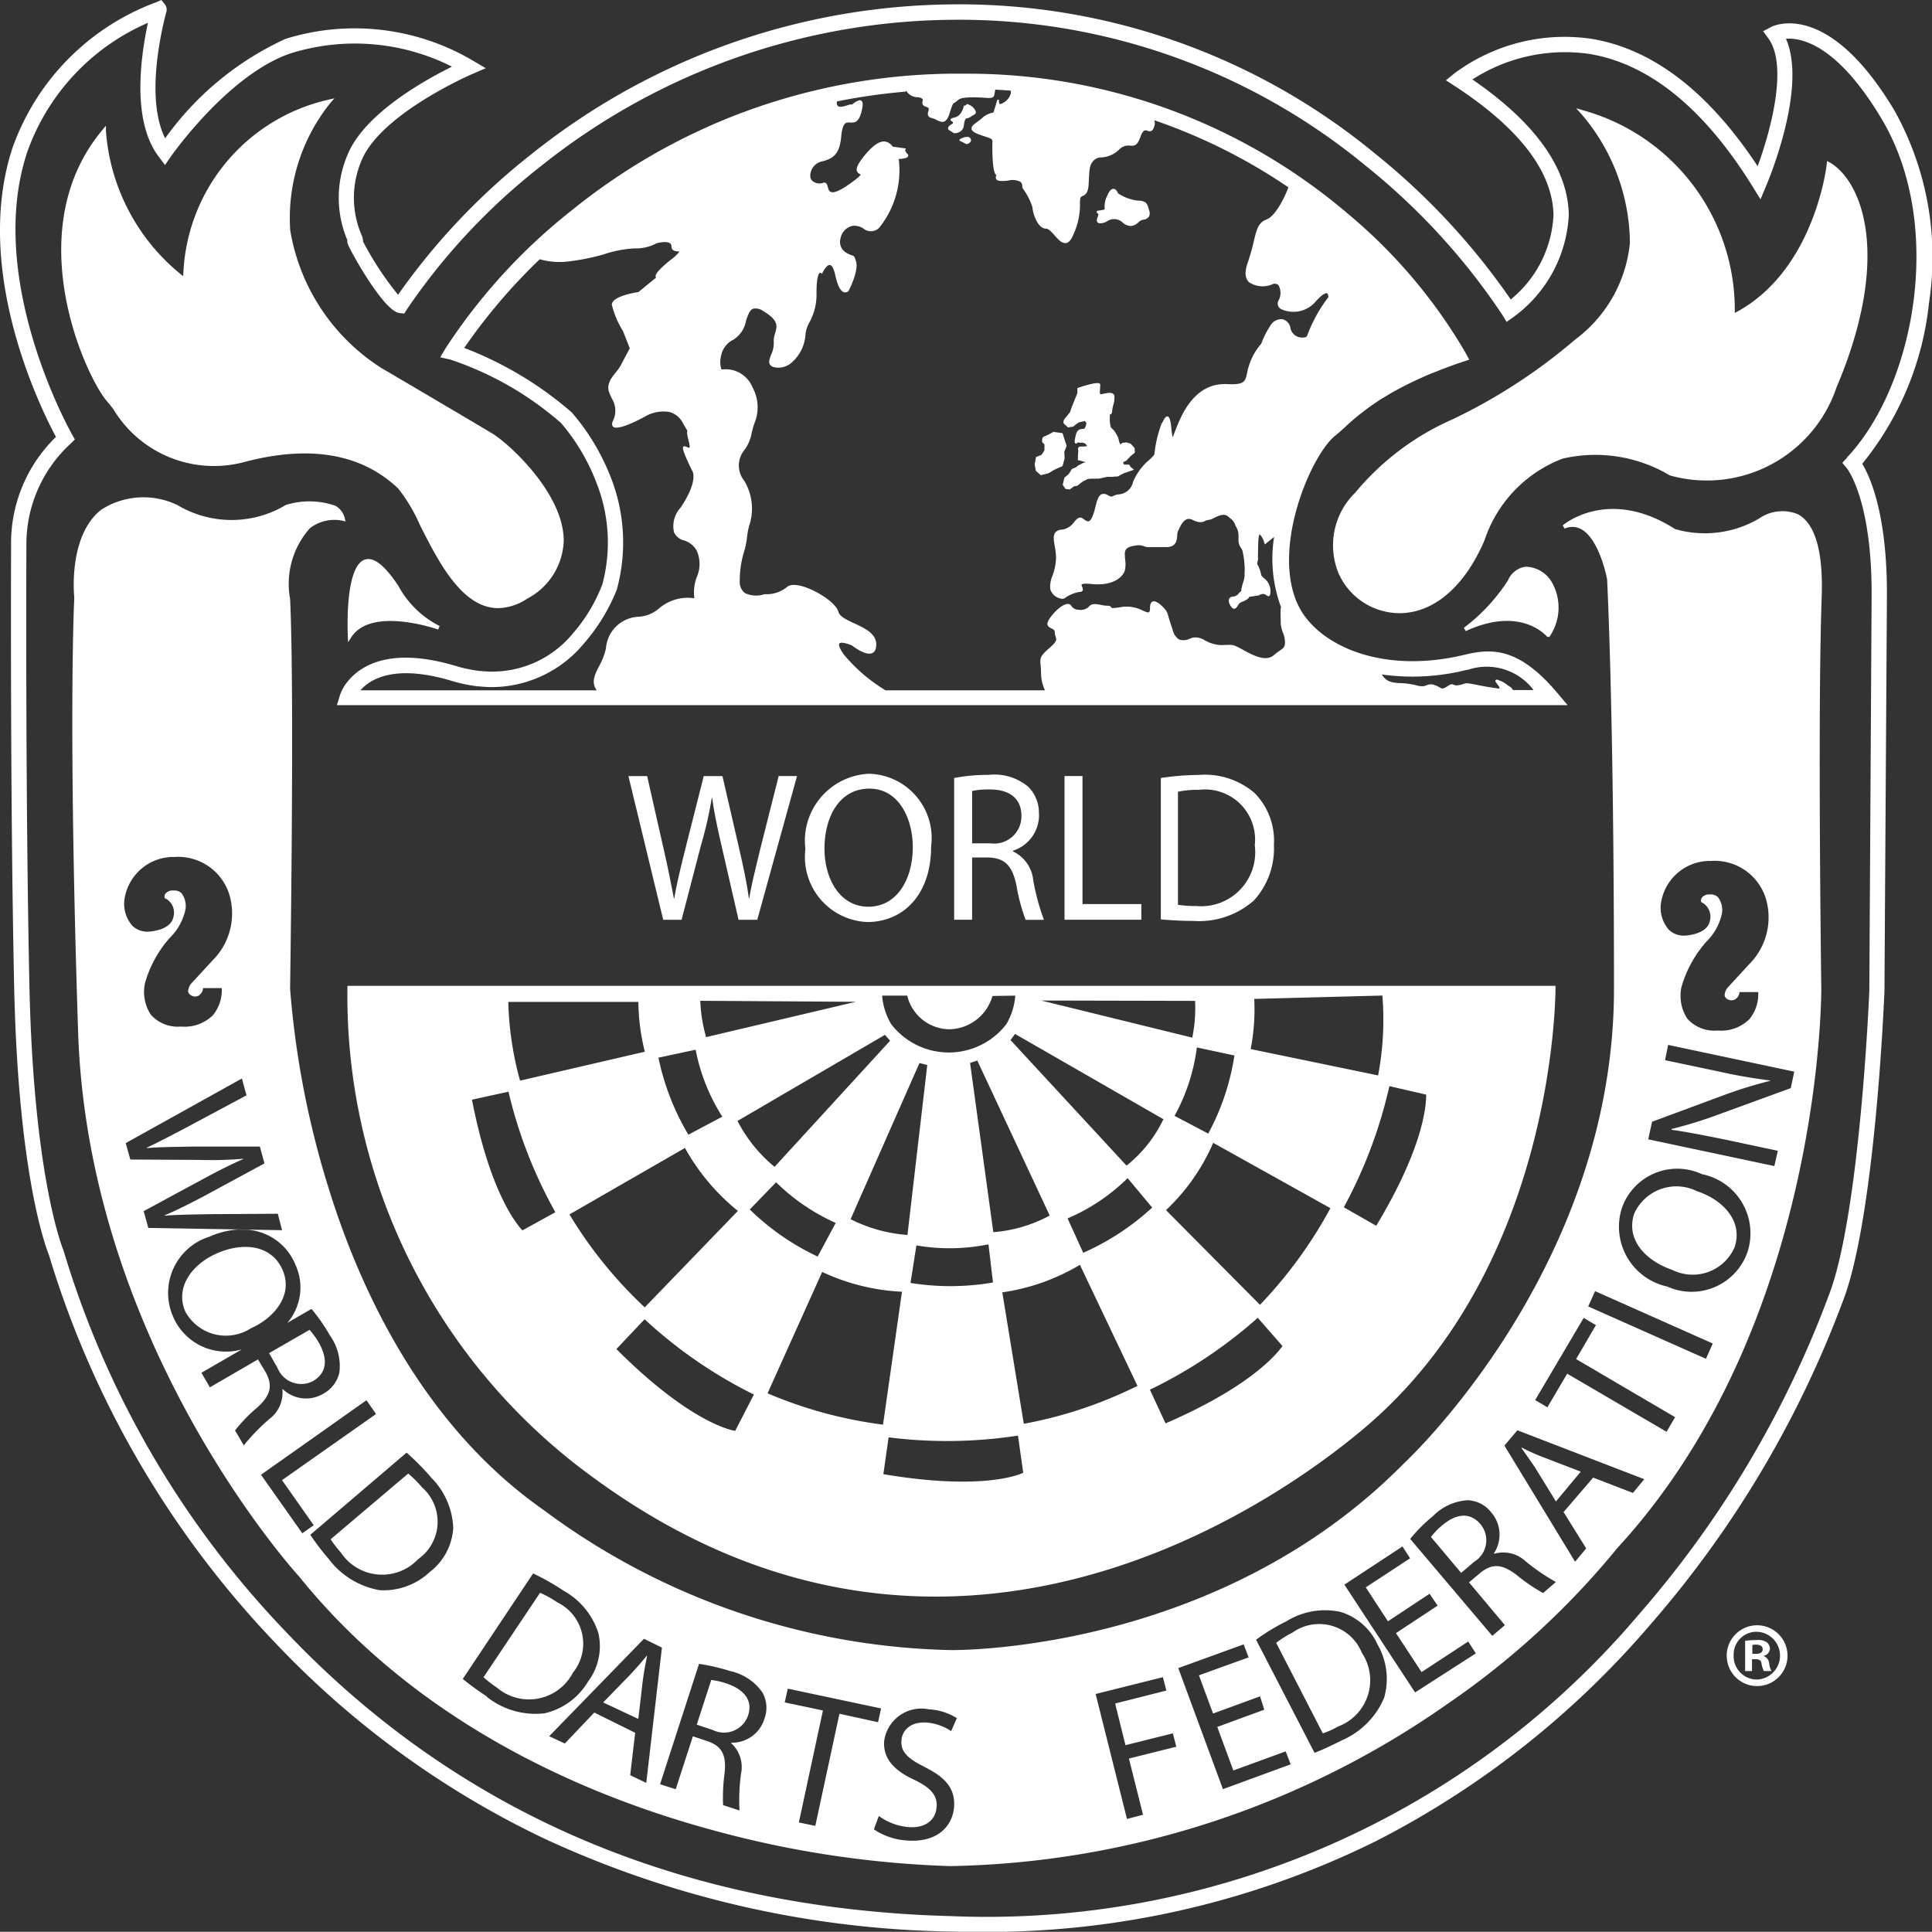
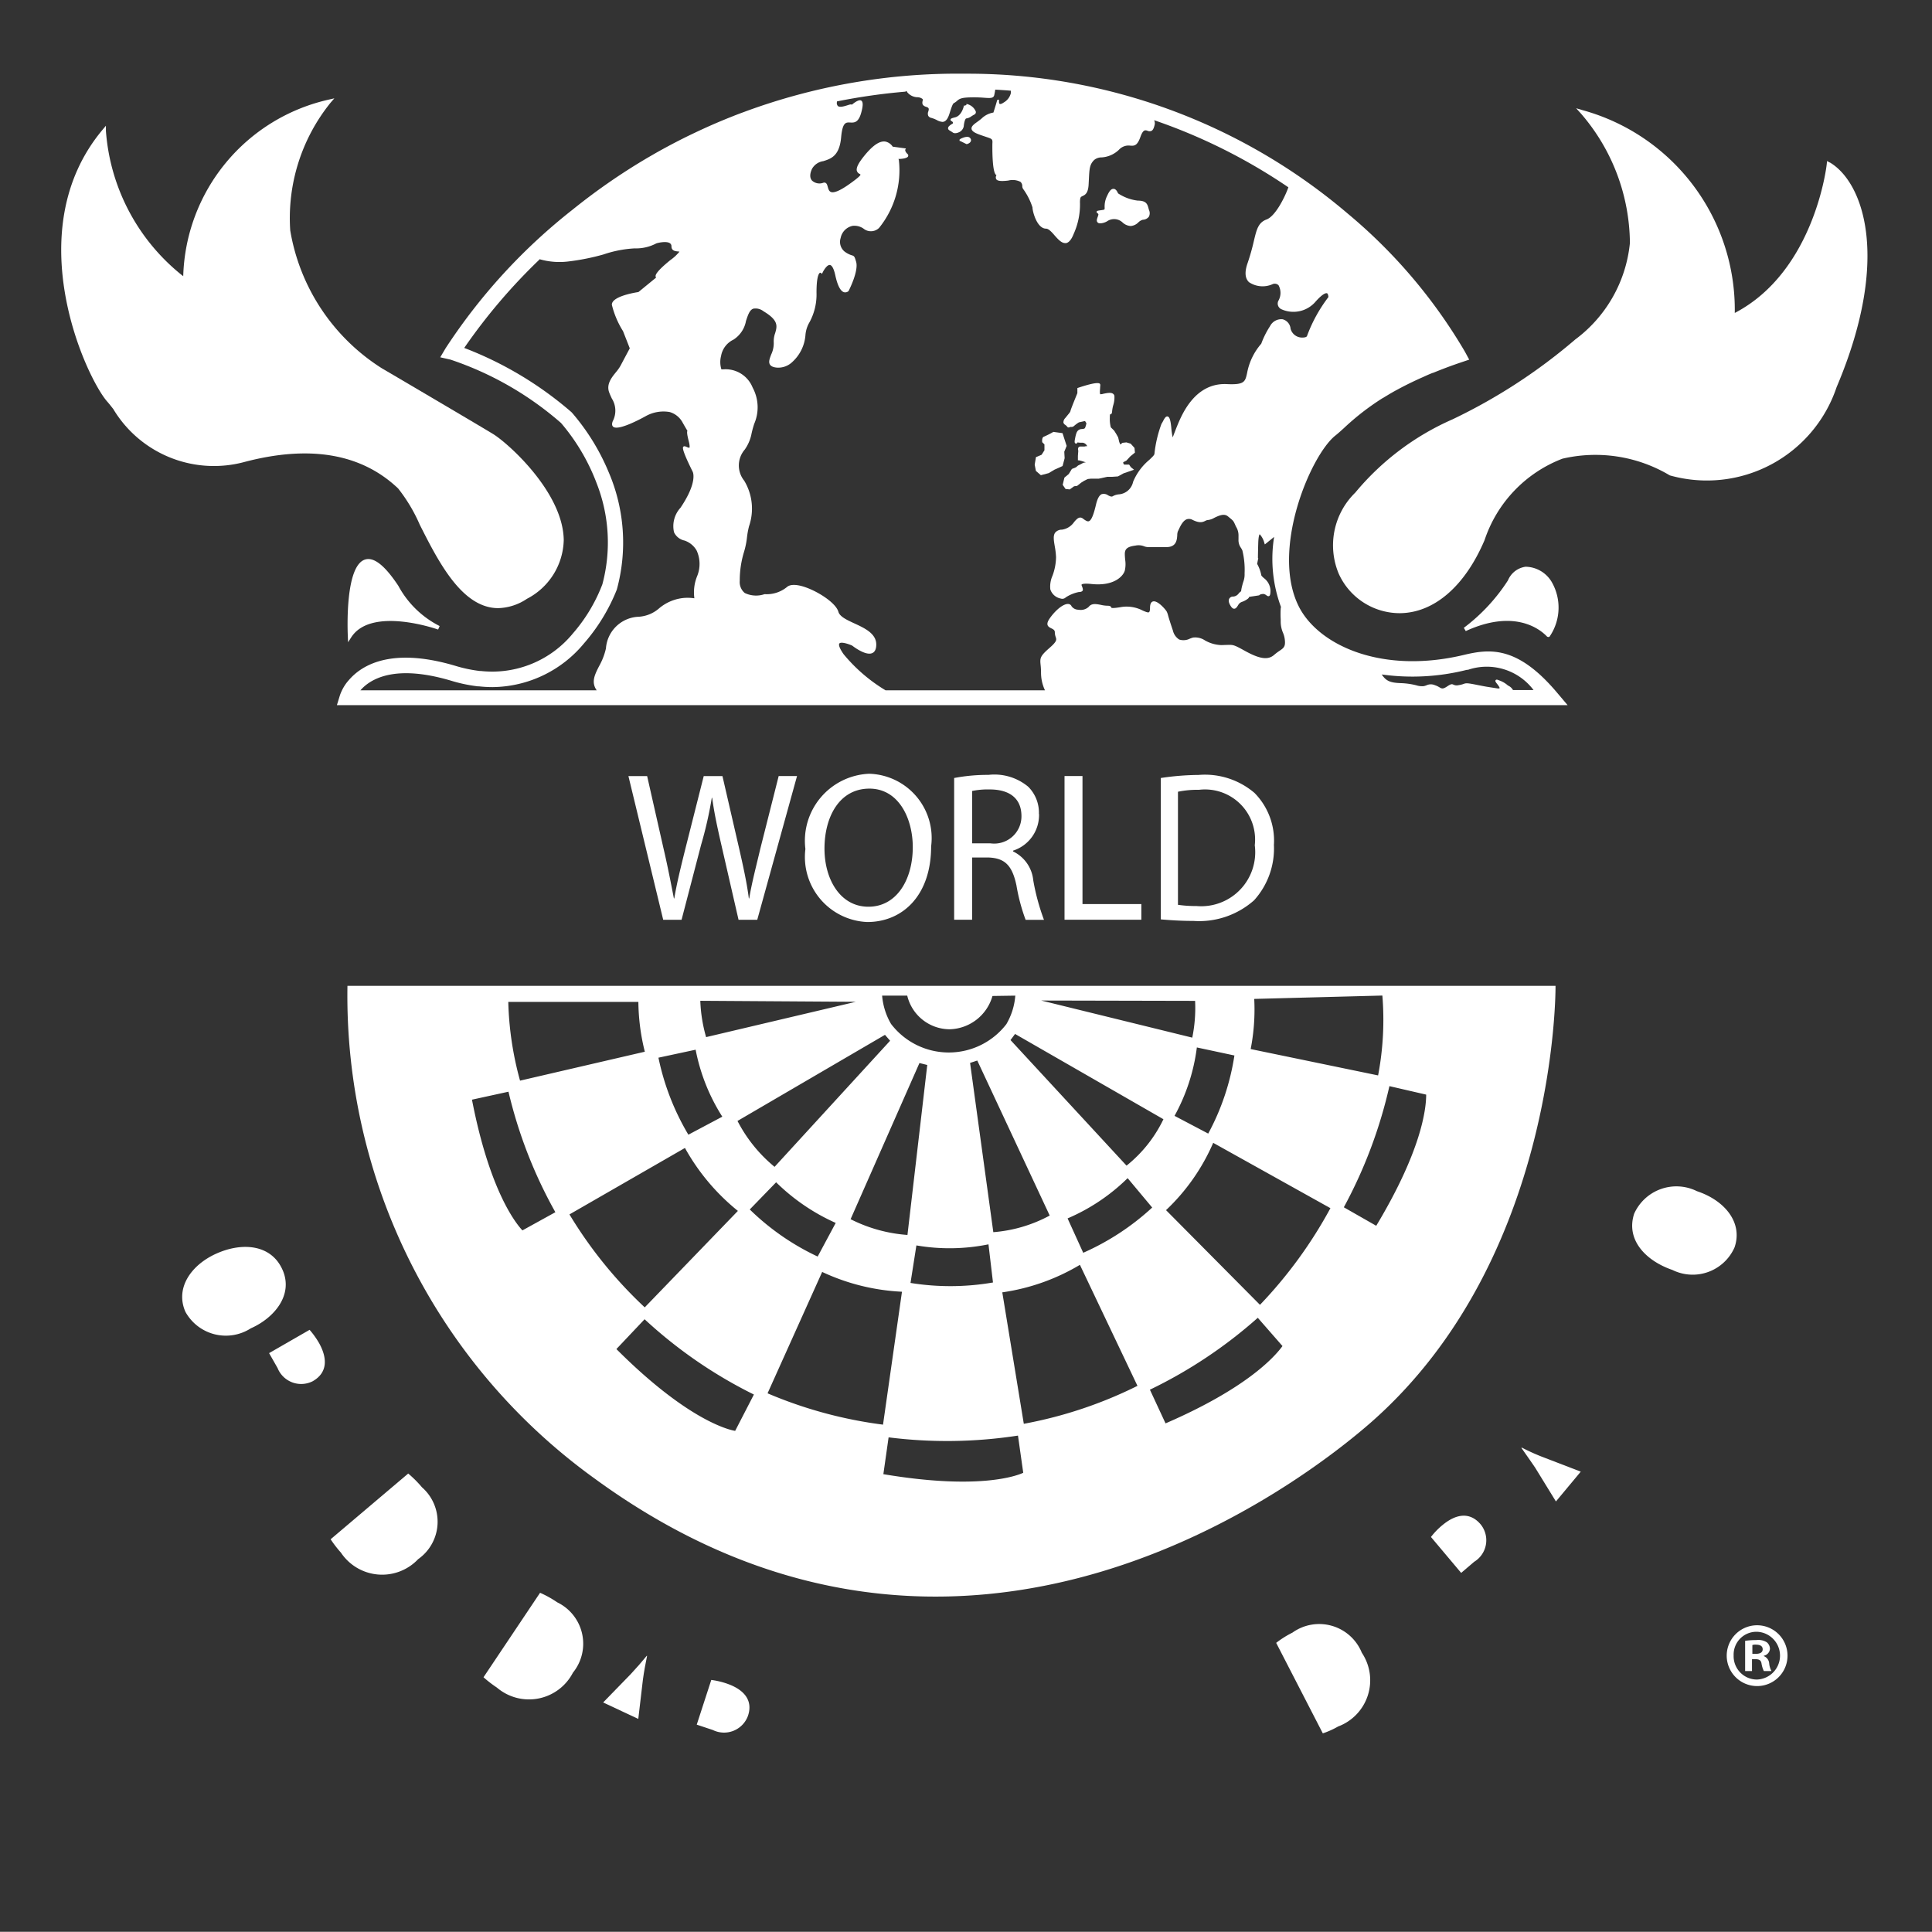
<svg xmlns="http://www.w3.org/2000/svg" width="68.316" height="68.308" viewBox="0 0 68.316 68.308">
  <rect x="0" y="0" width="68.316" height="68.308" fill="#333333" stroke="none" />
  <defs>
    <clipPath id="clip-path">
      <rect id="Rectangle_30" data-name="Rectangle 30" width="68.316" height="68.307" fill="none" />
    </clipPath>
  </defs>
  <g id="Group_23" data-name="Group 23" transform="translate(195.996)">
    <g id="Group_22" data-name="Group 22" transform="translate(-195.996)" clip-path="url(#clip-path)">
-       <path id="Path_60" data-name="Path 60" d="M67.021,3.964C64.648-.05,62.7.914,62.622.957l-.277.146.184.253c.707.97.082,3.269-.378,4.521-1.73-2.623-3.695-4.135-5.849-4.5a6.523,6.523,0,0,0-4.887,1.228l-.287.234.309.2c2.288,1.495,3.465,3.031,3.495,4.565a4.1,4.1,0,0,1-1.512,2.985,24.3,24.3,0,0,0-4.8-5.16A23.1,23.1,0,0,0,33.634.155,24.135,24.135,0,0,0,18.769,5.469a23.479,23.479,0,0,0-4.694,4.954,11.2,11.2,0,0,1-1.237-1.881.588.588,0,0,0-.061-.25,3.344,3.344,0,0,1,0-2.6c.666-1.66,3.877-3.056,3.91-3.069l.489-.211-.458-.27A8.224,8.224,0,0,0,10.1,1.373a10.69,10.69,0,0,0-4.26,3.518C5.185,3.584,5.629,1.4,5.869.466a.31.31,0,0,0-.032-.3L5.708,0,5.516.082A8.531,8.531,0,0,0,.449,5.208c-1.439,4.335.989,9.236,1.53,10.241A5.234,5.234,0,0,0,.392,19.3c0,.4-.036,8.809.108,15.562.143,6.672,1.12,9.245,1.23,9.514A34.1,34.1,0,0,0,9.716,58.073a32.041,32.041,0,0,0,9.6,6.973A35.482,35.482,0,0,0,33.631,68.3q.48.012.955.012a30.989,30.989,0,0,0,14.05-3.2,31.775,31.775,0,0,0,9.7-7.642,37.178,37.178,0,0,0,6.81-11.412c1.15-2.895,1.476-10.685,1.489-11.025L66.721,21.2c.032-2.957-.585-4.329-.872-4.8a10.79,10.79,0,0,0,2.36-5.684,10.651,10.651,0,0,0-1.188-6.749M65.309,16.188l-.164.177.155.185c.008.011.919,1.13.88,4.646L66.1,35.012c0,.08-.335,8.041-1.454,10.844l-.005.015a36.5,36.5,0,0,1-6.707,11.235A30.2,30.2,0,0,1,33.645,67.755C24.122,67.507,16.2,64.125,10.108,57.7A33.234,33.234,0,0,1,2.249,44.226l-.014-.039c-.011-.024-1.049-2.543-1.195-9.332C.894,27.978.933,19.38.933,19.293v-.031A4.82,4.82,0,0,1,2.5,15.685l.146-.146-.1-.18C2.516,15.305-.541,9.9.963,5.377A7.821,7.821,0,0,1,5.232.807c-.274,1.264-.565,3.481.378,4.729l.224.3.212-.307c.02-.028,2.033-2.9,4.23-3.642a7.62,7.62,0,0,1,5.706.47c-.981.484-3.12,1.678-3.7,3.134a3.853,3.853,0,0,0,0,3s0,0,0,0a.337.337,0,0,0,.014.132c.055.181,1.26,2.385,1.83,2.446l.169.018.091-.145a22.37,22.37,0,0,1,4.742-5.068A23.592,23.592,0,0,1,33.642.7,22.569,22.569,0,0,1,48.267,5.841a23.321,23.321,0,0,1,4.857,5.294l.15.247.238-.168A4.755,4.755,0,0,0,55.473,7.6c-.03-1.646-1.177-3.257-3.408-4.79a6.035,6.035,0,0,1,4.156-.9c2.111.357,4.048,1.937,5.757,4.695l.274.442.2-.477c.064-.15,1.466-3.465.7-5.2.55-.042,1.831.216,3.4,2.864,2.212,3.739,1.165,9.391-1.247,11.948" transform="translate(0)" fill="#fff" />
      <path id="Path_61" data-name="Path 61" d="M96.037,31.6A7.178,7.178,0,0,1,97.3,33.739a5.724,5.724,0,0,1,.2,3.566,5.779,5.779,0,0,1-1.043,1.738A3.69,3.69,0,0,1,93.2,40.37l-.036,0a4.959,4.959,0,0,1-.842-.176c-2-.6-3.054-.172-3.591.3a2.045,2.045,0,0,0-.171.17c-.031.035-.06.07-.086.1,0,0,0,0,0,0a1.615,1.615,0,0,0-.254.465l-.107.349h43.518l-.376-.445c-1.377-1.63-2.339-1.56-3.283-1.333-2.891.693-5.123-.323-5.833-1.685-1.03-1.995.4-5.369,1.279-6.069.088-.069.185-.158.3-.261a8.949,8.949,0,0,1,1.376-1.066l.005,0c.1-.061.2-.122.307-.184.058-.034.118-.068.18-.1.235-.13.5-.261.786-.393l.164-.073c.108-.049.219-.1.335-.143a.024.024,0,0,1,.008,0c.3-.123.62-.245.973-.364l.272-.092.028-.009L128,29.08A18.577,18.577,0,0,0,123.86,24.2a20.729,20.729,0,0,0-13.532-4.95,21.731,21.731,0,0,0-7.848,1.364h0c-.149.054-.3.112-.442.17-.073.028-.146.058-.218.088-.33.135-.649.277-.96.423l-.2.095c-.387.185-.758.38-1.115.577-.154.085-.3.172-.451.258a22.007,22.007,0,0,0-2.649,1.834,20.414,20.414,0,0,0-4.489,4.9l-.189.319.362.082A11.479,11.479,0,0,1,96.037,31.6m32.055,8.734a2.07,2.07,0,0,1,2.335.711H129.7a.385.385,0,0,0-.134-.138.309.309,0,0,1-.081-.054.919.919,0,0,0-.272-.15c-.054-.023-.1-.041-.126-.009s0,.069.053.135c.027.035.1.13.084.151,0,0-.015.02-.114,0l-.059-.009c-.319-.049-.319-.049-.577-.1l-.132-.026c-.271-.053-.312-.046-.393-.016a.787.787,0,0,1-.172.042.266.266,0,0,1-.181-.016c-.058-.03-.093-.026-.226.062-.15.1-.189.078-.272.03a.732.732,0,0,0-.158-.074.359.359,0,0,0-.291,0,.488.488,0,0,1-.118.035.688.688,0,0,1-.249-.031,2.564,2.564,0,0,0-.542-.077c-.411-.012-.532-.095-.668-.287a.19.19,0,0,1-.015-.02,7.854,7.854,0,0,0,3.029-.168m-19.829-20.47a.029.029,0,0,0,0,.009.262.262,0,0,0,.027.045.479.479,0,0,0,.35.173.3.3,0,0,1,.187.062c.013.019.011.042,0,.078-.011.061-.027.151.128.2.112.032.1.081.076.164a.2.2,0,0,0,0,.157.172.172,0,0,0,.116.072,1.027,1.027,0,0,1,.182.073.5.5,0,0,0,.2.066.169.169,0,0,0,.068-.014c.074-.032.134-.122.184-.282.108-.345.127-.354.172-.378a.464.464,0,0,0,.076-.053c.109-.1.176-.141.626-.141.145,0,.264.008.359.015.2.015.326.024.35-.1l.008-.039c.011-.054.019-.095.024-.134,0,0,0-.009,0-.015.187.011.37.023.553.038a.072.072,0,0,1,0,.016.348.348,0,0,1,0,.073.516.516,0,0,1-.243.323c-.1.07-.139.062-.15.055s-.03-.028-.024-.105l0-.038-.031-.005c-.03,0-.038.023-.042.042-.011.038-.042.154-.126.412a.786.786,0,0,0-.416.209c-.047.042-.1.08-.149.116-.119.085-.22.159-.208.25.01.072.085.13.245.191.109.042.2.07.265.093.223.074.237.078.227.239,0,.009-.023,1.05.143,1.114a.11.11,0,0,0-.007.02.131.131,0,0,0,.005.131c.032.039.109.08.423.041a.615.615,0,0,1,.427.045.2.2,0,0,1,.066.155.183.183,0,0,0,.032.1,2.288,2.288,0,0,1,.329.651c0,.143.159.75.48.75.089,0,.2.12.3.237.12.135.243.274.376.274a.132.132,0,0,0,.032,0c.1-.019.191-.126.269-.327a2.518,2.518,0,0,0,.223-1.08.788.788,0,0,1,.009-.169c.011-.054.039-.068.084-.089.088-.042.2-.095.213-.43l.008-.153c.019-.385.026-.53.185-.689a.4.4,0,0,1,.264-.093.973.973,0,0,0,.614-.27.457.457,0,0,1,.4-.146c.151.012.251,0,.362-.315.095-.264.172-.238.253-.209a.167.167,0,0,0,.139,0c.049-.027.082-.095.11-.218a.242.242,0,0,0-.009-.131.106.106,0,0,0-.012-.027,19.891,19.891,0,0,1,4.748,2.373h0c0,.008-.007.016-.009.026-.137.372-.462,1-.761,1.111s-.354.358-.454.777a7.578,7.578,0,0,1-.215.758c-.111.312-.1.542.046.682a.863.863,0,0,0,.822.077.191.191,0,0,1,.223.032.562.562,0,0,1-.008.555.22.22,0,0,0,.1.289,1.031,1.031,0,0,0,1.23-.278c.265-.293.365-.293.395-.281s.047.095.047.134a5.266,5.266,0,0,0-.757,1.376c-.006.027-.059.055-.153.055h0a.421.421,0,0,1-.428-.312.378.378,0,0,0-.28-.334.445.445,0,0,0-.445.241,3.094,3.094,0,0,0-.312.623,2.188,2.188,0,0,0-.5,1.035c-.068.308-.092.423-.715.393-1.127-.054-1.588,1.066-1.762,1.488l-.013.032c-.031.076-.057.146-.08.205s-.045.123-.062.157a2.631,2.631,0,0,1-.05-.353c-.032-.322-.081-.374-.13-.384-.068-.014-.115.077-.165.174a.845.845,0,0,1-.05.085,4.348,4.348,0,0,0-.25,1.061c0,.043-.089.127-.184.216a2.016,2.016,0,0,0-.57.773.559.559,0,0,1-.512.445.525.525,0,0,0-.206.065c-.041.028-.089.008-.165-.03a.263.263,0,0,0-.231-.041c-.085.041-.149.159-.2.374-.086.369-.166.553-.25.581-.044.016-.1-.009-.2-.085-.131-.107-.224,0-.323.115a.628.628,0,0,1-.43.269.308.308,0,0,0-.234.1c-.084.105-.055.273-.02.485a2.71,2.71,0,0,1,.046.385,1.958,1.958,0,0,1-.126.66.94.94,0,0,0-.076.482.481.481,0,0,0,.37.324.171.171,0,0,0,.176-.042,1.335,1.335,0,0,1,.461-.189c.073,0,.118-.019.136-.051s0-.089-.016-.132-.031-.066-.02-.081.069-.049.355-.019c.786.081,1.109-.272,1.17-.47a1.006,1.006,0,0,0,.014-.389c-.005-.066-.012-.134-.012-.2,0-.161.062-.261.377-.3a.525.525,0,0,1,.292.02.438.438,0,0,0,.176.034h.622c.358,0,.376-.255.387-.424a.391.391,0,0,1,.022-.134c.009-.018.022-.042.034-.07.054-.115.143-.308.285-.358a.259.259,0,0,1,.2.023c.257.128.364.077.45.036a.229.229,0,0,1,.105-.032.577.577,0,0,0,.212-.076c.154-.074.346-.166.482-.054l.033.027c.161.132.161.132.22.261.009.023.022.049.036.08a.579.579,0,0,1,.087.319c0,.034,0,.074,0,.127a.466.466,0,0,0,.082.295.531.531,0,0,1,.055.1,2.878,2.878,0,0,1,.078.811.751.751,0,0,1-.043.289c-.015.043-.031.1-.05.176a1.223,1.223,0,0,0-.03.165.287.287,0,0,0-.026.019.562.562,0,0,0-.058.057.268.268,0,0,1-.192.112.151.151,0,0,0-.143.074c-.037.069-.014.166.062.276.036.054.073.08.112.08h0c.058,0,.1-.061.134-.118a.375.375,0,0,1,.058-.077.277.277,0,0,1,.093-.051.754.754,0,0,0,.161-.081c.053-.034.077-.061.081-.092.019,0,.053-.009.068-.011.189-.027.27-.041.27-.041l.014,0,.008-.009s.037-.042.149-.042a.2.2,0,0,1,.1.045c.032.023.066.046.1.028s.047-.07.047-.2a.575.575,0,0,0-.236-.437c-.045-.041-.088-.08-.088-.1a1.368,1.368,0,0,0-.147-.4l.034-.178a.233.233,0,0,0,.005-.028h-.011c0-.039,0-.161.011-.542.011-.281.051-.3.051-.3a.71.71,0,0,1,.166.314l.016.046.3-.243.028-.023a4.907,4.907,0,0,0,.243,2.479.321.321,0,0,0-.01.057,3.123,3.123,0,0,0,0,.378l0,.068a1.011,1.011,0,0,0,.081.408.867.867,0,0,1,.068.282c.018.215-.053.262-.192.357a1.821,1.821,0,0,0-.188.142c-.213.189-.511.149-1.03-.139-.4-.222-.417-.22-.646-.212-.054,0-.12.005-.208.005a1.256,1.256,0,0,1-.565-.166.62.62,0,0,0-.417-.1c-.035.009-.072.023-.109.036a.5.5,0,0,1-.383.034.513.513,0,0,1-.223-.319c-.105-.309-.149-.457-.171-.537a.708.708,0,0,0-.046-.13c-.033-.065-.315-.4-.483-.362-.073.018-.109.095-.109.228,0,.107-.019.143-.037.154-.034.022-.119-.015-.218-.057a1.236,1.236,0,0,0-.731-.131c-.369.064-.38.034-.384.023-.015-.041-.04-.064-.138-.064a1.131,1.131,0,0,1-.231-.031c-.161-.031-.327-.064-.431.072a.418.418,0,0,1-.361.1.3.3,0,0,1-.243-.122.133.133,0,0,0-.115-.081c-.161-.014-.431.192-.646.493-.077.107-.105.185-.089.246s.076.093.134.122c.077.038.124.066.124.139a.507.507,0,0,0,.031.168c.033.1.05.153-.235.4-.316.276-.323.347-.3.578a2.633,2.633,0,0,1,.016.272,1.459,1.459,0,0,0,.14.635h-5.637a5.8,5.8,0,0,1-1.483-1.276c-.193-.276-.169-.359-.15-.381.054-.066.3.007.453.076.019.015.479.377.715.262.09-.043.136-.146.136-.3,0-.389-.411-.58-.773-.747-.266-.123-.518-.239-.566-.411-.091-.323-.766-.754-1.265-.9-.184-.053-.431-.091-.561.03a1.134,1.134,0,0,1-.772.247h-.014a.924.924,0,0,1-.7-.042.5.5,0,0,1-.176-.426,3.447,3.447,0,0,1,.15-1.024,2.842,2.842,0,0,0,.107-.527,2.885,2.885,0,0,1,.07-.38,1.915,1.915,0,0,0-.17-1.614.859.859,0,0,1,.02-1.1,1.46,1.46,0,0,0,.228-.507,3.344,3.344,0,0,1,.108-.408,1.467,1.467,0,0,0-.057-1.276,1.028,1.028,0,0,0-1.031-.646c-.032,0-.069,0-.074,0a.859.859,0,0,1-.012-.472.789.789,0,0,1,.439-.578,1,1,0,0,0,.443-.664c.068-.205.126-.382.253-.43a.45.45,0,0,1,.366.091c.543.323.482.531.412.772a.859.859,0,0,0-.05.338.931.931,0,0,1-.091.42c-.053.141-.1.261-.045.351.038.062.116.1.247.111a.715.715,0,0,0,.546-.2,1.432,1.432,0,0,0,.463-.938,1.058,1.058,0,0,1,.146-.47,2.055,2.055,0,0,0,.246-1.045c0-.6.093-.685.121-.7a.039.039,0,0,1,.038.007l.034.032.02-.042c.035-.074.158-.288.261-.273.042.005.123.058.189.359.08.368.185.572.315.605a.174.174,0,0,0,.162-.049l0-.008c.015-.028.357-.7.26-1.024-.054-.18-.064-.2-.147-.224a.822.822,0,0,1-.258-.132.442.442,0,0,1-.142-.48.544.544,0,0,1,.424-.431.568.568,0,0,1,.388.1.412.412,0,0,0,.547-.027,3.238,3.238,0,0,0,.7-2.4.385.385,0,0,0-.014-.038c.128,0,.312-.024.341-.095a.072.072,0,0,0-.024-.084c-.068-.066-.078-.111-.078-.132a.037.037,0,0,1,0-.015l.026-.045-.469-.064a.411.411,0,0,0-.25-.178c-.207-.039-.458.132-.768.518-.189.235-.269.393-.253.5a.179.179,0,0,0,.1.123c.012.007.032.02.032.026,0,.039-.139.155-.411.347-.308.216-.52.307-.631.268-.07-.026-.093-.1-.115-.18s-.035-.12-.08-.145a.108.108,0,0,0-.085,0,.388.388,0,0,1-.393-.081c-.082-.093-.081-.235,0-.412a.545.545,0,0,1,.4-.274c.268-.084.572-.178.631-.846.049-.534.171-.527.315-.52s.3.016.4-.366c.064-.239.062-.365-.005-.409s-.208.047-.3.12l-.033.026c-.026-.022-.066-.008-.153.019-.107.034-.269.084-.338.028a.156.156,0,0,1-.035-.141.07.07,0,0,0,0-.023v0a21.381,21.381,0,0,1,2.42-.345M95.277,25.809a2.545,2.545,0,0,0,1.038.078,7.993,7.993,0,0,0,1.223-.245,4.088,4.088,0,0,1,1.1-.215,1.537,1.537,0,0,0,.772-.178c.1-.03.373-.085.484,0a.126.126,0,0,1,.049.108c0,.157.142.17.226.178a.5.5,0,0,1,.057.007,1.526,1.526,0,0,1-.324.3c-.508.414-.538.537-.515.595a.053.053,0,0,0,.014.022l-.626.512c-.135.02-.953.155-.939.453a3.169,3.169,0,0,0,.395.93l.238.607c-.038.07-.211.395-.331.622a1.513,1.513,0,0,1-.158.222c-.163.2-.349.437-.235.726.03.078.062.146.091.207a.805.805,0,0,1,.031.8c-.035.089-.031.155.014.195.177.155.982-.28,1.143-.369a1.286,1.286,0,0,1,.853-.151.759.759,0,0,1,.465.381c.081.142.132.23.166.284-.02.031-.019.114.047.37.051.2.024.227.02.23s-.061-.014-.085-.026c-.047-.022-.1-.043-.128-.011s-.042.131.332.884c0,0,.192.351-.432,1.274a.962.962,0,0,0-.228.866.53.53,0,0,0,.37.293.778.778,0,0,1,.43.354,1.142,1.142,0,0,1,.019.9,1.53,1.53,0,0,0-.1.787.01.01,0,0,0-.007,0,1.635,1.635,0,0,0-.359-.012,1.579,1.579,0,0,0-.877.365,1.211,1.211,0,0,1-.716.3,1.207,1.207,0,0,0-1.168,1.122,2.324,2.324,0,0,1-.243.627c-.153.3-.284.562-.089.845a.036.036,0,0,0,.007.008H88.944c.026-.03.054-.059.086-.091.4-.384,1.277-.8,3.135-.245a5.4,5.4,0,0,0,.93.195l.04,0a4.31,4.31,0,0,0,.487.027,4.246,4.246,0,0,0,3.231-1.549,0,0,0,0,1,0,0,6.582,6.582,0,0,0,1.158-1.9,6.305,6.305,0,0,0-.285-4.144,7.787,7.787,0,0,0-1.292-2.1l-.028-.03a12.723,12.723,0,0,0-3.791-2.27,20.263,20.263,0,0,1,2.66-3.125" transform="translate(-76.2 -16.644)" fill="#fff" />
      <path id="Path_62" data-name="Path 62" d="M167,205.483a13.874,13.874,0,0,0,.378-1.662h.014c.068.514.176,1.014.324,1.662l.608,2.649h.662l1.406-5.081h-.649l-.649,2.568c-.149.635-.3,1.2-.392,1.757h-.014c-.068-.541-.2-1.135-.338-1.743l-.595-2.581h-.662l-.649,2.568c-.162.649-.311,1.257-.392,1.757h-.014c-.095-.487-.216-1.122-.365-1.757l-.581-2.568h-.662l1.23,5.081h.649Z" transform="translate(-142.209 -175.609)" fill="#fff" />
      <path id="Path_63" data-name="Path 63" d="M215.176,205.018a2.275,2.275,0,0,0-2.189-2.568,2.372,2.372,0,0,0-2.257,2.662,2.3,2.3,0,0,0,2.189,2.581c1.243,0,2.257-.933,2.257-2.676m-3.771.081c0-1.108.514-2.108,1.568-2.122s1.554,1.054,1.554,2.068c0,1.149-.568,2.108-1.568,2.108s-1.554-.973-1.554-2.054" transform="translate(-182.251 -175.09)" fill="#fff" />
      <path id="Path_64" data-name="Path 64" d="M252.63,204.128a1.292,1.292,0,0,0-.378-.96,1.864,1.864,0,0,0-1.405-.419,6.3,6.3,0,0,0-1.2.108h-.014v5.014h.635v-2.2h.595c.568.027.824.284.973.987a6.637,6.637,0,0,0,.324,1.216h.649a7.827,7.827,0,0,1-.378-1.392,1.272,1.272,0,0,0-.716-1.027v-.027a1.32,1.32,0,0,0,.919-1.3m-1.716,1.041h-.649v-1.851a2.759,2.759,0,0,1,.622-.054c.662,0,1.122.284,1.122.946a.964.964,0,0,1-1.095.96" transform="translate(-215.894 -175.349)" fill="#fff" />
      <path id="Path_65" data-name="Path 65" d="M278.531,203.05v5.081h2.716v-.554h-2.081V203.05Z" transform="translate(-240.889 -175.609)" fill="#fff" />
      <path id="Path_66" data-name="Path 66" d="M307.73,205.21a2.4,2.4,0,0,0-.689-1.824,2.7,2.7,0,0,0-1.973-.635,9.4,9.4,0,0,0-1.338.108v5c.324.027.7.054,1.149.054a2.927,2.927,0,0,0,2.149-.73,2.727,2.727,0,0,0,.7-1.973m-2.743,2.176a4.172,4.172,0,0,1-.635-.041h-.014v-4a3.387,3.387,0,0,1,.743-.068,1.771,1.771,0,0,1,1.973,1.96,1.91,1.91,0,0,1-2.068,2.149" transform="translate(-262.683 -175.349)" fill="#fff" />
      <path id="Path_67" data-name="Path 67" d="M248.115,28.162a.432.432,0,0,1,.071.044.139.139,0,0,0,.091.029.3.3,0,0,0,.113-.025.291.291,0,0,0,.19-.216c.016-.18.062-.28.088-.28a.4.4,0,0,0,.19-.082c.029-.018.061-.038.1-.058a.094.094,0,0,0,.048-.107.449.449,0,0,0-.331-.267l0,.034-.054.027-.033-.006s-.067.358-.313.419c-.126.031-.156.046-.161.079s.02.046.041.059.041.027.041.044c0,.037,0,.038-.029.053a.392.392,0,0,0-.1.072.108.108,0,0,0-.041.09c.006.044.049.066.094.091" transform="translate(-214.502 -23.525)" fill="#fff" />
      <path id="Path_68" data-name="Path 68" d="M286.956,50.277c.026.018.042.032.031.068l-.02.062c-.026.07-.049.136-.014.184s.073.046.15.041a.532.532,0,0,0,.195-.068.436.436,0,0,1,.553.047.466.466,0,0,0,.282.12.428.428,0,0,0,.269-.127.363.363,0,0,1,.162-.095.277.277,0,0,0,.212-.108.27.27,0,0,0,.005-.234c-.008-.023-.013-.045-.02-.068-.038-.136-.073-.266-.377-.266a1.6,1.6,0,0,1-.7-.258c-.015-.039-.065-.154-.154-.158s-.154.077-.23.247a.831.831,0,0,0-.088.424c0,.066,0,.066-.115.082-.139.02-.161.023-.168.054s.015.042.027.051" transform="translate(-248.151 -42.739)" fill="#fff" />
      <path id="Path_69" data-name="Path 69" d="M251.166,35.842c-.122.047-.118.066-.115.084l.005.028h.02l.22.109.012,0c.011,0,.114-.027.142-.1a.1.1,0,0,0-.014-.1c-.041-.066-.135-.074-.272-.02" transform="translate(-217.122 -30.968)" fill="#fff" />
      <path id="Path_70" data-name="Path 70" d="M278.137,101.748a.129.129,0,0,1,.043.032c.038.062.073.054.107.041a.108.108,0,0,1,.043-.011.13.13,0,0,0,.116-.039l.027-.022c.055-.046.122-.091.141-.1l.214-.047.049.077a.62.62,0,0,1-.049.168c-.015.028-.053.034-.109.039a.229.229,0,0,0-.111.03c-.065.049-.093.1-.134.318-.018.093-.02.146.018.161s.047,0,.072-.036a.9.9,0,0,0,.105.011h.081a.2.2,0,0,1,.147.107.116.116,0,0,1,.011.016.262.262,0,0,0-.1.012h-.143a.08.08,0,0,0-.069.032.14.14,0,0,0-.005.114l-.014.185v.122l0,.034h.034a2.1,2.1,0,0,1,.249.074.263.263,0,0,0-.115.026c-.046.027-.063.034-.063.035l-.1.049-.077.064-.141.057-.111.18-.153.126-.061.255.1.147.15.016.153-.111.108-.014.139-.112.105-.066.13-.065.112-.012h.278l.3-.066h.178l.2-.014.2-.109.369-.128-.111-.089-.062-.092h-.176l-.026-.034-.008-.049.112-.057.142-.153.162-.132-.016-.165-.135-.15-.151-.045-.137.015-.081.059-.036-.091L280,102.18l-.069-.123-.072-.115-.118-.116a1.135,1.135,0,0,1-.035-.346.534.534,0,0,1,.008-.115.063.063,0,0,0,.041-.011c.019-.016.028-.045.032-.1a1.16,1.16,0,0,1,.041-.216.9.9,0,0,0,.041-.3.119.119,0,0,0-.05-.1c-.077-.057-.222-.023-.339,0a.385.385,0,0,1-.111.018c-.024-.026-.013-.141-.007-.215,0-.042.007-.082.007-.114a.059.059,0,0,0-.024-.049c-.1-.07-.609.1-.764.151l-.023.008v.18c-.032.08-.228.555-.242.622-.008.039-.019.054-.085.134l-.1.123a.218.218,0,0,0-.066.162.135.135,0,0,0,.076.086" transform="translate(-240.462 -86.715)" fill="#fff" />
      <path id="Path_71" data-name="Path 71" d="M270.971,114.523l.276-.073.207-.123.285-.128.073-.277-.013-.228.084-.207-.146-.451-.33-.045L271.4,113a3.274,3.274,0,0,1-.316.159c-.076.019-.07.146-.066.184v.012l.08.08v.207l-.1.158-.2.084-.045.268.043.22Z" transform="translate(-234.166 -97.72)" fill="#fff" />
      <path id="Path_72" data-name="Path 72" d="M452.6,425.25a1.075,1.075,0,1,0,1.095,1.068,1.076,1.076,0,0,0-1.095-1.068m.014,1.919a.825.825,0,0,1-.824-.851.806.806,0,0,1,.824-.838.845.845,0,0,1,0,1.689" transform="translate(-390.488 -367.78)" fill="#fff" />
      <path id="Path_73" data-name="Path 73" d="M457.269,429.718V429.7a.271.271,0,0,0,.216-.243.311.311,0,0,0-.108-.23.552.552,0,0,0-.365-.081,2.854,2.854,0,0,0-.405.027v1.068h.243v-.419h.122c.135,0,.2.041.216.162a.945.945,0,0,0,.081.257h.27a.694.694,0,0,1-.081-.27.3.3,0,0,0-.189-.257m-.284-.081h-.122v-.311a.34.34,0,0,1,.135-.013c.162,0,.23.068.23.162,0,.122-.108.162-.243.162" transform="translate(-394.899 -371.153)" fill="#fff" />
      <path id="Path_74" data-name="Path 74" d="M17.835,36.722a4.151,4.151,0,0,0,4.654,1.851c2.3-.6,4.119-.285,5.41.943a5.764,5.764,0,0,1,.768,1.288c.585,1.157,1.314,2.6,2.38,2.891a1.461,1.461,0,0,0,.389.053,1.907,1.907,0,0,0,1.019-.331,2.4,2.4,0,0,0,1.3-2.074c-.019-1.693-1.98-3.439-2.506-3.757-.615-.374-3.9-2.306-3.927-2.32a7.167,7.167,0,0,1-3.238-4.873,6.494,6.494,0,0,1,1.424-4.515l.136-.157-.2.046A6.591,6.591,0,0,0,20.3,32.011a7.206,7.206,0,0,1-2.734-5.14l0-.181-.116.139c-3,3.58-.582,8.772.164,9.617.061.068.136.164.224.276" transform="translate(-13.821 -22.244)" fill="#fff" />
      <path id="Path_75" data-name="Path 75" d="M91.079,149.033c.719-1.1,3.046-.278,3.069-.27l.054-.124a3.4,3.4,0,0,1-1.461-1.423c-.482-.726-.868-1.028-1.181-.927-.7.227-.616,2.458-.605,2.711l.009.211Z" transform="translate(-78.656 -126.502)" fill="#fff" />
      <path id="Path_76" data-name="Path 76" d="M366.3,30.265l-.091-.053-.011.1c0,.038-.426,3.8-3.253,5.273a7.32,7.32,0,0,0-5.376-7.169l-.234-.07.164.181a7.074,7.074,0,0,1,1.738,4.583,4.843,4.843,0,0,1-1.934,3.414,19.685,19.685,0,0,1-4.338,2.823,9.34,9.34,0,0,0-3.439,2.591,2.6,2.6,0,0,0-.584,2.87,2.368,2.368,0,0,0,2.145,1.393h.031c1.2-.016,2.289-.958,2.98-2.584a4.656,4.656,0,0,1,2.754-2.879,5.131,5.131,0,0,1,3.784.584l.015.008a4.838,4.838,0,0,0,5.894-3.119c1.949-4.595.922-7.272-.245-7.951" transform="translate(-301.603 -24.519)" fill="#fff" />
      <path id="Path_77" data-name="Path 77" d="M385.934,150.7a.087.087,0,0,0,.059.031.063.063,0,0,0,.026-.005l.02-.008.012-.019a1.815,1.815,0,0,0,.064-1.914,1.094,1.094,0,0,0-.923-.539.79.79,0,0,0-.624.482,6.5,6.5,0,0,1-1.561,1.678l.069.115c1.723-.792,2.623-.064,2.858.178" transform="translate(-331.246 -128.206)" fill="#fff" />
      <path id="Path_78" data-name="Path 78" d="M71.962,349.761c.513-.3.513-.8.216-1.338a2.928,2.928,0,0,0-.338-.473l-1.432.824.3.527a.9.9,0,0,0,1.257.459" transform="translate(-60.893 -300.927)" fill="#fff" />
      <path id="Path_79" data-name="Path 79" d="M159.348,433.25q-.264.324-.568.649l-.973,1,1.243.581.162-1.378c.041-.311.095-.581.149-.851Z" transform="translate(-136.48 -374.699)" fill="#fff" />
      <path id="Path_80" data-name="Path 80" d="M183.388,439.685a2.8,2.8,0,0,0-.568-.135l-.514,1.581.568.189a.9.9,0,0,0,1.243-.5c.189-.554-.149-.932-.73-1.135" transform="translate(-157.669 -380.147)" fill="#fff" />
      <path id="Path_81" data-name="Path 81" d="M334.488,425.359a3.429,3.429,0,0,0-.581.365l1.649,3.2a2.95,2.95,0,0,0,.541-.243,1.745,1.745,0,0,0,.838-2.608,1.626,1.626,0,0,0-2.446-.716" transform="translate(-288.781 -367.632)" fill="#fff" />
      <path id="Path_82" data-name="Path 82" d="M399.323,380.656l.878-1.054-1.3-.5a7.134,7.134,0,0,1-.784-.351l-.013.014c.162.23.324.46.487.7Z" transform="translate(-344.305 -327.564)" fill="#fff" />
      <path id="Path_83" data-name="Path 83" d="M89.25,385.55l-2.743,2.324a4.112,4.112,0,0,0,.365.473,1.751,1.751,0,0,0,2.73.23,1.617,1.617,0,0,0,.135-2.541,4.02,4.02,0,0,0-.487-.487" transform="translate(-74.816 -333.445)" fill="#fff" />
      <path id="Path_84" data-name="Path 84" d="M374.812,396.914a2.584,2.584,0,0,0-.405.419l1.068,1.27.459-.392a.891.891,0,0,0,.23-1.324c-.378-.446-.865-.378-1.351.027" transform="translate(-323.808 -342.985)" fill="#fff" />
      <path id="Path_85" data-name="Path 85" d="M129.115,417.088a3.757,3.757,0,0,0-.608-.338l-2,2.987a4.192,4.192,0,0,0,.473.365,1.749,1.749,0,0,0,2.689-.527,1.625,1.625,0,0,0-.554-2.487" transform="translate(-109.41 -360.429)" fill="#fff" />
      <path id="Path_86" data-name="Path 86" d="M429.342,310.823a1.637,1.637,0,0,0-2.216.8c-.3.919.405,1.662,1.351,1.987a1.618,1.618,0,0,0,2.2-.8c.3-.878-.351-1.662-1.338-1.987" transform="translate(-369.342 -268.705)" fill="#fff" />
-       <path id="Path_87" data-name="Path 87" d="M79.915,130.819a1.435,1.435,0,0,0-1.361.139,3.78,3.78,0,0,1-2.988.382c-2.366-1.511-3.957-.143-3.973-.128l.07.112a.653.653,0,0,1,.589.024c.65.359.911,1.762.912,1.769,0,.045.243,4.6.243,14.483,0,9.855-7.323,16.681-7.4,16.751-6.644,6.764-15.977,6.633-16.071,6.629a24.952,24.952,0,0,1-14.37-4.948c-4.312-3.011-6.522-7.861-7.615-11.4a32.047,32.047,0,0,1-1.357-7.032c0-.1.161-10.447,0-13.789a2.959,2.959,0,0,1,.7-2.5,1.421,1.421,0,0,1,1.153-.266l.108.028-.026-.108a.69.69,0,0,0-.331-.447,2.8,2.8,0,0,0-1.751-.031,3.737,3.737,0,0,1-3.835.007l-.019-.009a2.757,2.757,0,0,0-2.691.181c-1.139.918-.954,2.954-.939,3.1-.009.178-.219,4.471.135,15.354.362,11.086,7.741,19.18,7.813,19.257,4.277,5.3,10.31,7.8,14.619,8.968a35.927,35.927,0,0,0,8.41,1.274,31.569,31.569,0,0,0,17.571-5.729,28.622,28.622,0,0,0,6.019-5.523c7.245-7.875,7.209-19.659,7.207-19.778,0-.1-.134-9.655.014-13.835.057-1.607-.223-2.593-.831-2.933m-3.129,12.259a1.892,1.892,0,0,1,2.024,1.472,2.343,2.343,0,0,1-.646,2.195c-.028.032-.057.061-.08.089l-.635.688a.465.465,0,0,0-.135.3.176.176,0,0,0,.085.131.281.281,0,0,0,.274.024.336.336,0,0,0,.168-.266h.66a1.377,1.377,0,0,1-.314.961,1.424,1.424,0,0,1-1.1.4h-.046a1.277,1.277,0,0,1-1.049-.424,1.479,1.479,0,0,1-.205-1.11,4.1,4.1,0,0,1,.874-1.6,1.987,1.987,0,0,0,.559-1.012.751.751,0,0,0-.143-.573.365.365,0,0,0-.262-.095h-.046a.335.335,0,0,0-.261.115.185.185,0,0,0-.024.151l0,.007.007,0a.572.572,0,0,1,.3.669c-.1.495-.895.514-.9.515a.761.761,0,0,1-.534-.193,1.171,1.171,0,0,1-.3-.911,1.753,1.753,0,0,1,1.726-1.538m-54.328-.135a1.892,1.892,0,0,1,2.024,1.472,2.343,2.343,0,0,1-.646,2.195c-.028.032-.057.061-.08.089l-.635.688a.465.465,0,0,0-.135.3.173.173,0,0,0,.084.13.269.269,0,0,0,.268.035.34.34,0,0,0,.176-.276h.66a1.377,1.377,0,0,1-.314.961,1.424,1.424,0,0,1-1.1.4h-.046a1.277,1.277,0,0,1-1.049-.424,1.479,1.479,0,0,1-.205-1.11,4.074,4.074,0,0,1,.874-1.6,1.987,1.987,0,0,0,.559-1.012.751.751,0,0,0-.143-.573.365.365,0,0,0-.262-.095h-.046a.335.335,0,0,0-.261.115.185.185,0,0,0-.024.151l0,.007.007,0a.562.562,0,0,1,.3.669c-.1.495-.895.514-.9.515a.769.769,0,0,1-.534-.193,1.171,1.171,0,0,1-.3-.911,1.753,1.753,0,0,1,1.726-1.538m-1.041,12.524,2.149-1.162c.527-.284.932-.487,1.365-.676v-.014a13.36,13.36,0,0,1-1.527.041l-2.46-.014-.162-.581,4.108-2.284.162.595-2.095,1.122c-.514.27-1.027.541-1.433.73v.014c.459-.041,1.014-.041,1.622-.054h2.379l.162.595-2.095,1.135c-.487.257-.987.514-1.433.7v.014c.514-.041,1.027-.041,1.622-.054l2.379-.014.149.581-4.73-.081Zm3.541,8.284-.311-.527a5.267,5.267,0,0,1,.784-.811c.473-.432.554-.757.311-1.23l-.284-.473-1.7.987-.3-.514,1.43-.828a2.032,2.032,0,0,1-2.443-1.185,2.083,2.083,0,0,1,1.3-2.8,2.9,2.9,0,0,1,1.005-.251h.018l.308.005h.005a1.991,1.991,0,0,1,1.7,1.233,1.927,1.927,0,0,1-.285,2.062l.853-.495a6.179,6.179,0,0,1,.649.932,1.864,1.864,0,0,1,.338,1.324,1.14,1.14,0,0,1-.568.743,1.189,1.189,0,0,1-1.433-.162l-.014.014a1.16,1.16,0,0,1-.459,1.041,7.167,7.167,0,0,0-.905.932m.608,1.041,3.73-2.635.338.487-3.325,2.338,1.122,1.595-.405.284Zm5.973,3.433a2.381,2.381,0,0,1-1.77.649,2.865,2.865,0,0,1-1.811-1.108,8.426,8.426,0,0,1-.649-.851l3.406-2.906a9.21,9.21,0,0,1,.878.892,2.654,2.654,0,0,1,.77,1.77,2.109,2.109,0,0,1-.824,1.554m2.014,4.406A9.289,9.289,0,0,1,32.7,172l2.487-3.73a8.684,8.684,0,0,1,1.095.622,2.614,2.614,0,0,1,1.216,1.5,2.091,2.091,0,0,1-.378,1.716,2.409,2.409,0,0,1-1.527,1.108,2.767,2.767,0,0,1-2.041-.581m5.068,2.77.176-1.5-1.446-.716-1.041,1.095-.554-.257,3.352-3.446.635.311-.554,4.784Zm4.744-1.987a1.2,1.2,0,0,1-1.176.838v.014a1.142,1.142,0,0,1,.351,1.081,6.917,6.917,0,0,0-.054,1.3l-.581-.189a6.55,6.55,0,0,1,.054-1.135c.068-.635-.095-.946-.595-1.122l-.527-.176L40.23,175.9l-.554-.176,1.378-4.257a7.455,7.455,0,0,1,1.108.257,1.867,1.867,0,0,1,1.135.757,1.112,1.112,0,0,1,.068.932m1.8,3.784-.581-.122.851-3.96-1.351-.284.108-.487,3.3.7-.108.487-1.365-.3Zm3.865-2.081c.743.365,1.095.77,1.041,1.433-.068.7-.635,1.257-1.7,1.162a2.347,2.347,0,0,1-1.135-.392l.176-.473a2.076,2.076,0,0,0,1.027.392c.595.054.973-.23,1.014-.689.041-.419-.189-.689-.77-.973-.716-.324-1.135-.757-1.081-1.392a1.326,1.326,0,0,1,1.581-1.108,2.056,2.056,0,0,1,.987.311l-.2.459a1.818,1.818,0,0,0-.838-.3c-.622-.054-.892.3-.919.608-.041.419.216.662.824.96m7.717,1.689-.568.149-1.108-4.419,2.379-.595.122.473-1.811.459.365,1.473,1.676-.419.122.473-1.676.419Zm2.825-.905L58,171.617l2.311-.838.176.459-1.757.635.5,1.351,1.662-.608.149.473-1.662.608.568,1.541,1.851-.676.176.459Zm5.7-3.23a2.842,2.842,0,0,1-1.487,1.5c-.378.189-.689.338-.973.446l-2.068-4a6.954,6.954,0,0,1,1.068-.649,2.592,2.592,0,0,1,1.906-.338,2.109,2.109,0,0,1,1.324,1.162,2.421,2.421,0,0,1,.23,1.878m1.095-.189-2.5-3.811,2.054-1.351.27.419-1.568,1.027.784,1.2,1.473-.973.284.419-1.473.973.905,1.378,1.649-1.081.27.419Zm4.527-3.514a6.172,6.172,0,0,1-.932-.635c-.514-.392-.851-.419-1.27-.095l-.419.351,1.27,1.514-.446.378L66.2,167.049a5.537,5.537,0,0,1,.8-.8,1.877,1.877,0,0,1,1.243-.568,1.115,1.115,0,0,1,.824.432,1.2,1.2,0,0,1,.095,1.446l.014.014a1.158,1.158,0,0,1,1.108.27,7.433,7.433,0,0,0,1.068.73Zm3.176-3.541-1.406-.541L71.624,166.1l.8,1.284-.392.473-2.5-4.108.459-.541,4.487,1.73Zm1.189-2.162-3.514-2.054-.7,1.189-.432-.257,1.716-2.906.432.257-.7,1.2,3.5,2.054Zm1.392-2.581-4.162-1.851.243-.541,4.162,1.852Zm1.468-3.771a2.092,2.092,0,0,1-2.838,1.216,2.165,2.165,0,0,1-1.608-2.757,2.073,2.073,0,0,1,2.838-1.216,2.133,2.133,0,0,1,1.608,2.757m1.533-5.8-2.554.932a15.4,15.4,0,0,1-1.662.514v.027c.568.081,1.108.189,1.851.338l1.906.405-.122.541-4.46-.946.135-.622,2.554-.946a15.323,15.323,0,0,1,1.622-.5v-.014a18.507,18.507,0,0,1-1.851-.324l-1.865-.392.108-.541,4.46.946Z" transform="translate(-16.336 -112.633)" fill="#fff" />
      <path id="Path_88" data-name="Path 88" d="M51.2,327.062c-.392-.892-1.406-.987-2.324-.581-.892.392-1.487,1.216-1.108,2.068a1.633,1.633,0,0,0,2.311.581c.824-.365,1.514-1.176,1.122-2.068" transform="translate(-41.21 -282.16)" fill="#fff" />
      <path id="Path_89" data-name="Path 89" d="M99.531,275.384c13.082,9.541,25.191-.041,27.407-1.973,6.649-5.811,6.554-15.461,6.554-15.461H90.774a21.043,21.043,0,0,0,8.757,17.434m-2.57-8.787c-.189-.2-1.147-1.326-1.784-4.622l1.291-.282a16.384,16.384,0,0,0,1.658,4.261Zm-.084-5.295a11.483,11.483,0,0,1-.416-2.784h4.6a7.516,7.516,0,0,0,.228,1.761Zm6.579-1.539a5.329,5.329,0,0,1-.205-1.285l5.5.036Zm-1.685.727,1.315-.282a6.8,6.8,0,0,0,.943,2.368l-1.2.637a8.792,8.792,0,0,1-1.058-2.722m18.249,2.056a6.772,6.772,0,0,0,.789-2.419l1.328.284a8.483,8.483,0,0,1-.926,2.762Zm2.943,7.14.874,1c-.314.43-1.33,1.52-4.135,2.734l-.553-1.191a16.557,16.557,0,0,0,3.814-2.542m-21.677-.369a15.338,15.338,0,0,1-2.662-3.287l4.084-2.35a7.575,7.575,0,0,0,1.872,2.226Zm17.034-5.015-4.1-4.437.161-.216,5.246,3.015a4.688,4.688,0,0,1-1.3,1.638m-4.715,2.357-.822-5.986.255-.084,2.561,5.481a5.006,5.006,0,0,1-1.995.588m-2.927,1.795.208-1.327a6.9,6.9,0,0,0,2.549-.038l.159,1.349a8.842,8.842,0,0,1-2.916.016m.592-7.707-.7,6.01a5.291,5.291,0,0,1-2.011-.557L111,260.679Zm7.084,4,.87,1.041a8.9,8.9,0,0,1-2.439,1.6l-.553-1.216a6.882,6.882,0,0,0,2.122-1.422m-12.428.145a7.157,7.157,0,0,0,2.107,1.437l-.638,1.189A8.739,8.739,0,0,1,105,265.857Zm-.055-.546a5.162,5.162,0,0,1-1.311-1.623l5.215-3.045.181.209Zm1.683,3.716a7.474,7.474,0,0,0,2.822.7l-.67,4.7a15.382,15.382,0,0,1-4.083-1.108Zm2.349,5.849a16.507,16.507,0,0,0,4.575-.062l.186,1.315c-.215.1-1.554.62-4.946.049Zm6.765-6.1,2.035,4.279a15.2,15.2,0,0,1-4.019,1.342l-.761-4.648a7.4,7.4,0,0,0,2.745-.973m6.367,1.414-3.322-3.348a7.206,7.206,0,0,0,1.668-2.38l4.145,2.31a15.824,15.824,0,0,1-2.491,3.418m-8.961-9.933a2.57,2.57,0,0,1-4.085,0,2.37,2.37,0,0,1-.315-1h.888a1.548,1.548,0,0,0,1.487,1.189h.02a1.617,1.617,0,0,0,1.507-1.177l.807-.012a2.337,2.337,0,0,1-.308.995m-12.8,10.448a16.319,16.319,0,0,0,3.865,2.662l-.662,1.284s-1.487-.176-4.2-2.892Zm14.025-11.27,5.441.012a5.245,5.245,0,0,1-.1,1.3Zm10.7,7.311a16.744,16.744,0,0,0,1.612-4.284l1.3.3c0,.528-.176,1.992-1.766,4.638Zm-3.168-7.368,4.531-.119a10.515,10.515,0,0,1-.151,2.824l-4.506-.932a7.28,7.28,0,0,0,.126-1.773" transform="translate(-78.488 -223.09)" fill="#fff" />
    </g>
  </g>
</svg>